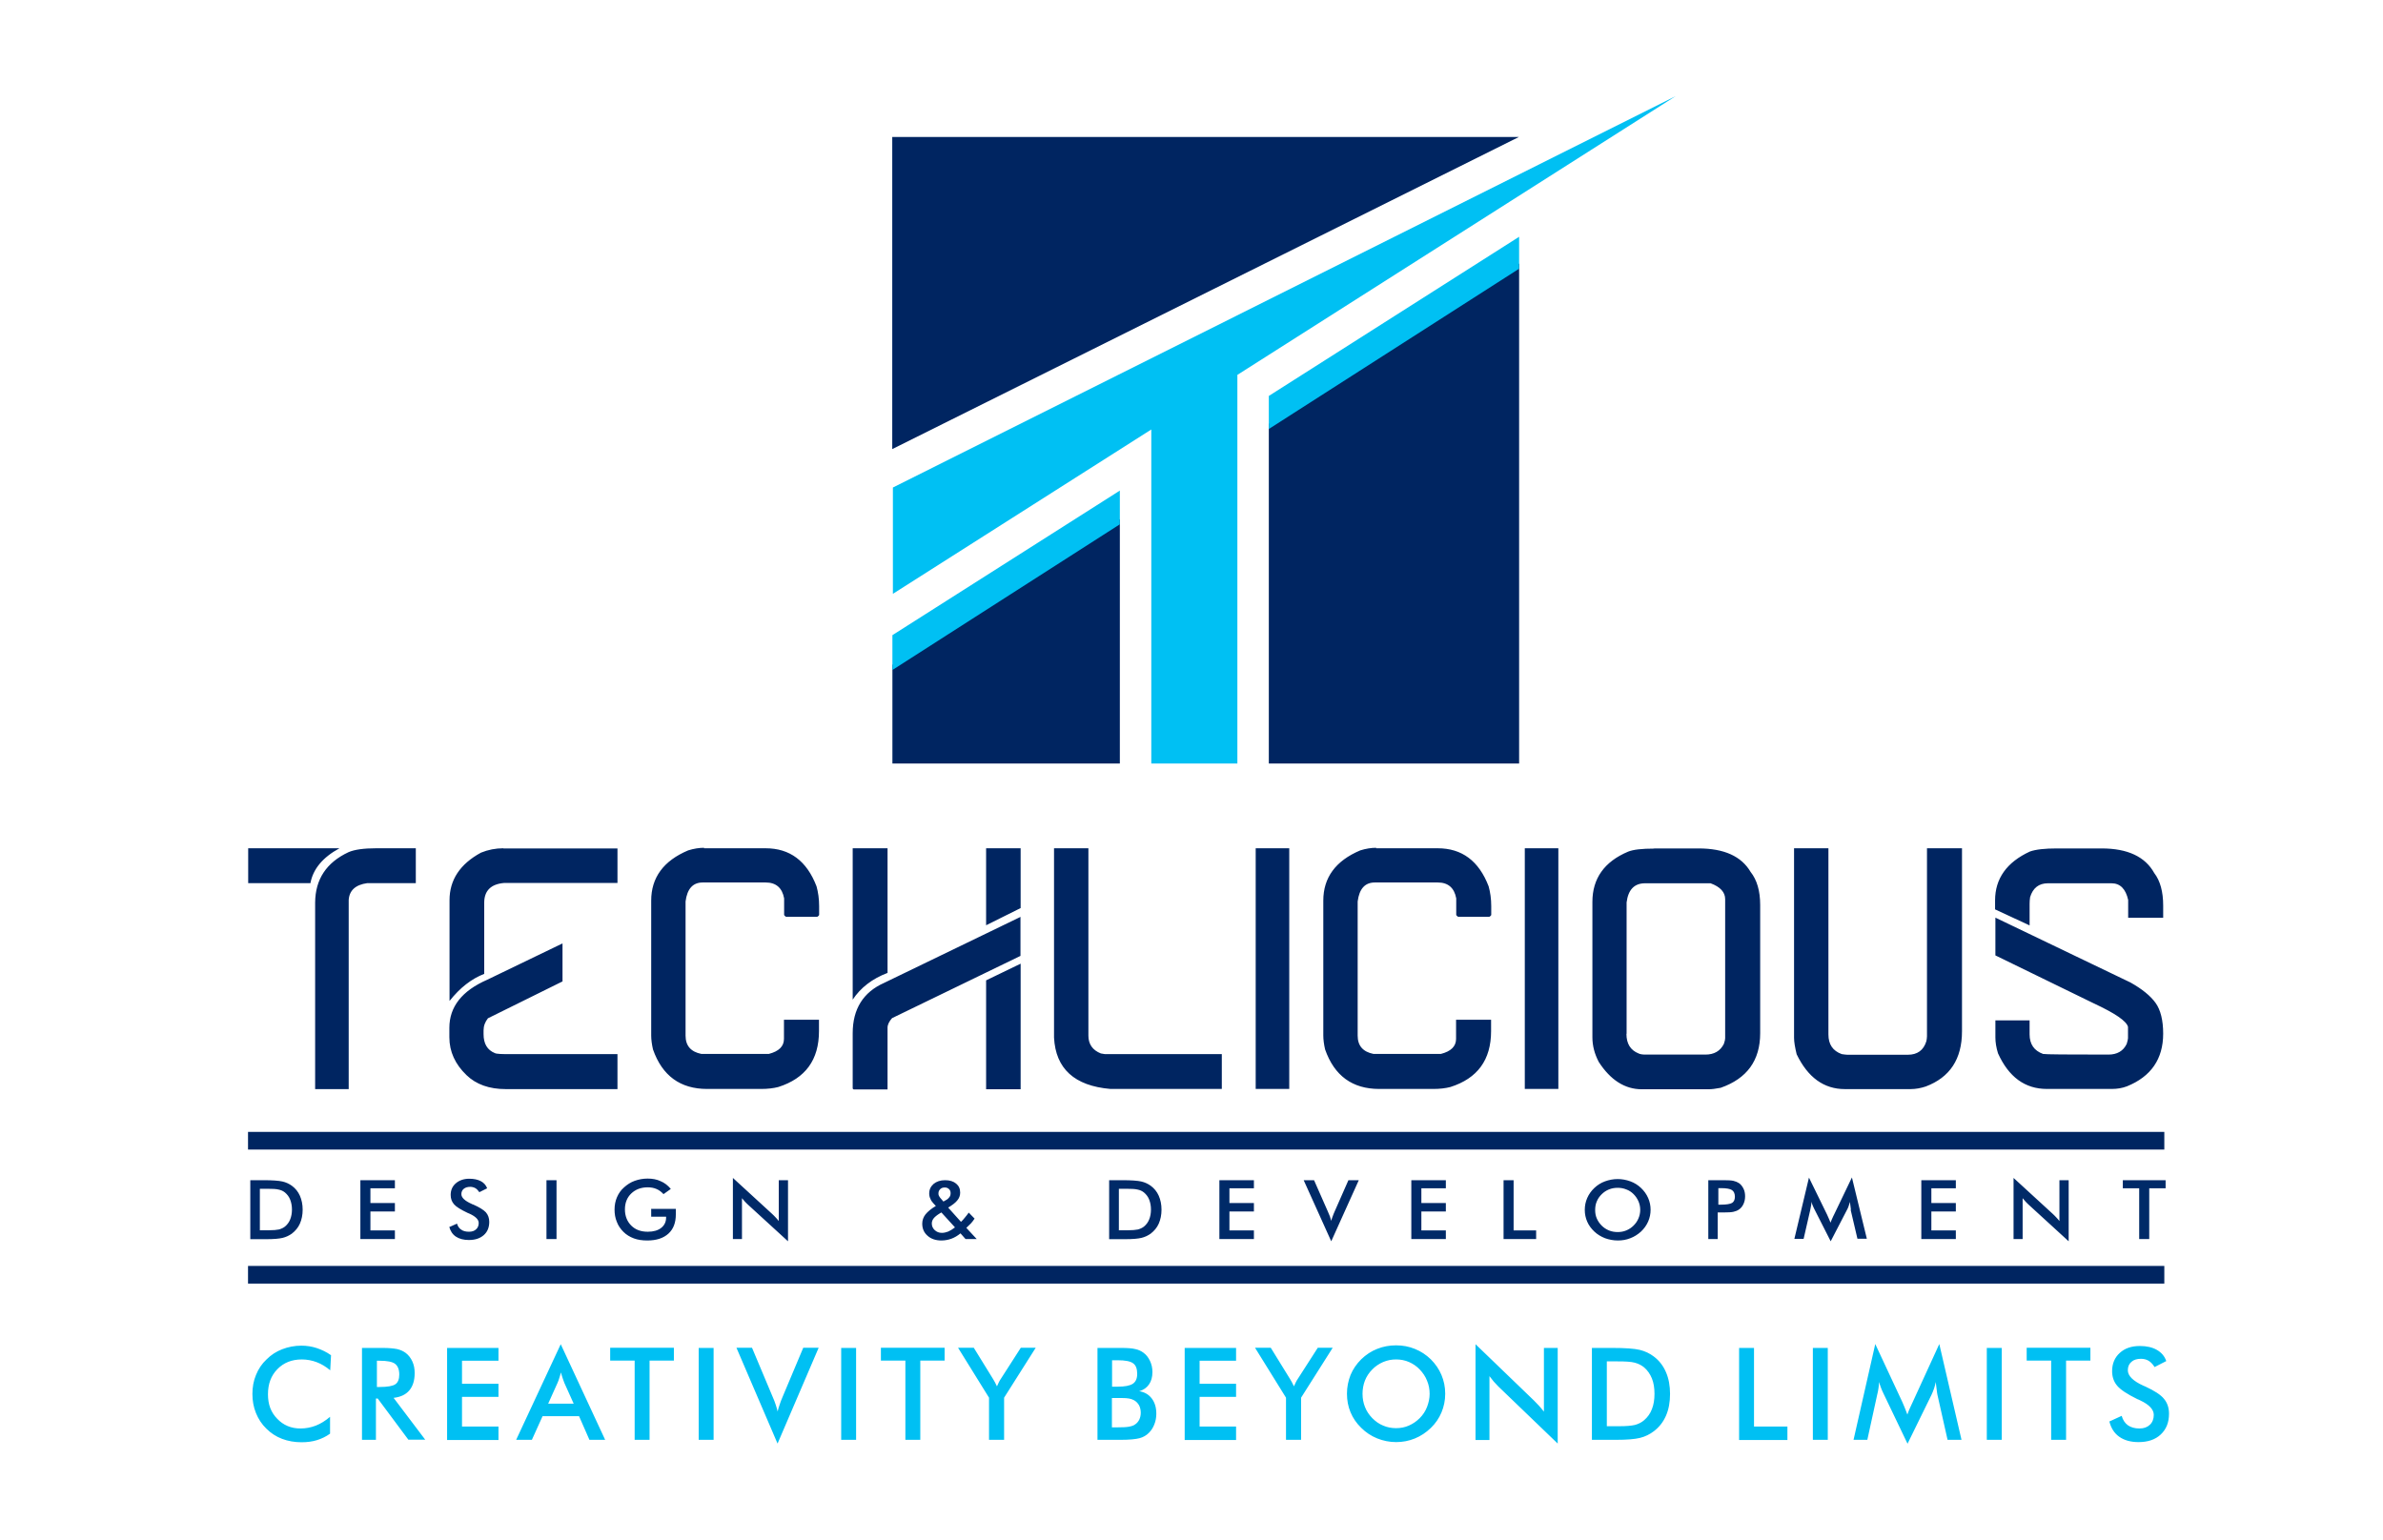
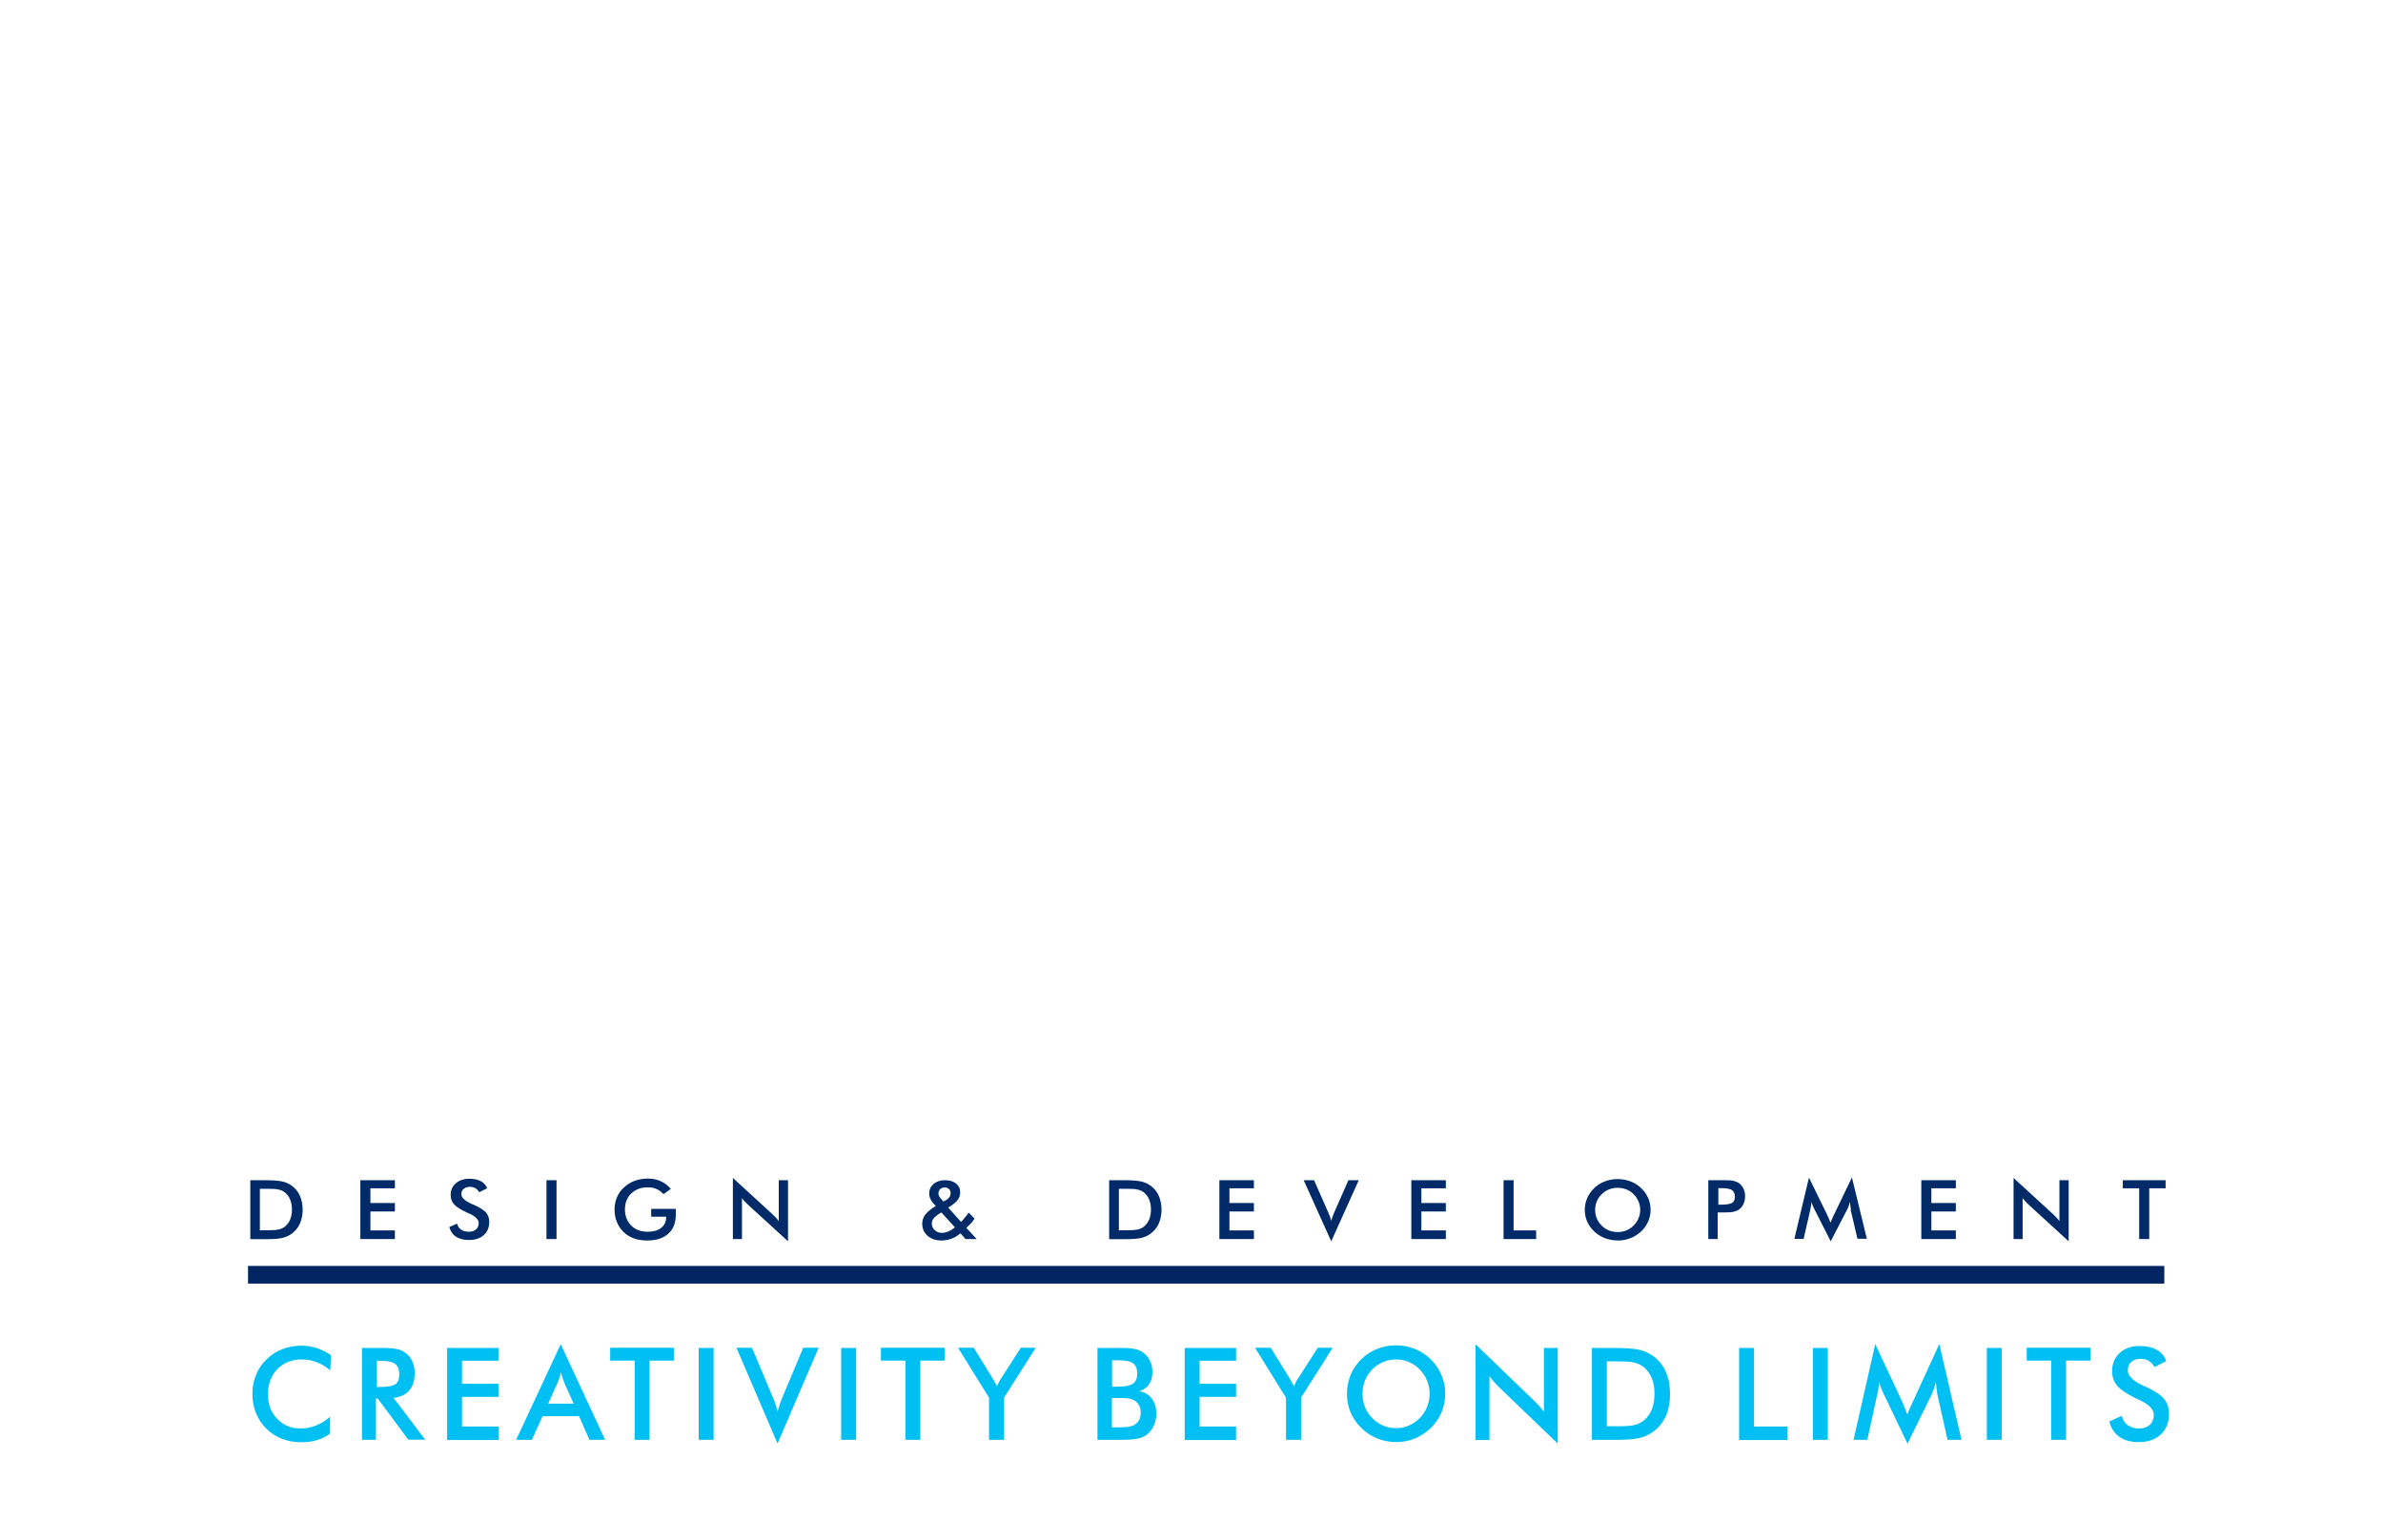
<svg xmlns="http://www.w3.org/2000/svg" id="Layer_1" data-name="Layer 1" viewBox="0 0 147 95">
  <defs>
    <style>      .cls-1, .cls-2 {        fill: #002561;      }      .cls-1, .cls-2, .cls-3, .cls-4 {        stroke-width: 0px;      }      .cls-1, .cls-3, .cls-4 {        fill-rule: evenodd;      }      .cls-3 {        fill: #00c0f3;      }      .cls-4 {        fill: #002a68;      }    </style>
  </defs>
-   <path class="cls-1" d="M20.94,52.34c-1.03.56-1.63,1.28-1.79,2.15h-3.84v-2.15h5.64ZM23.2,52.34c-.76,0-1.33.08-1.7.24-1.37.64-2.05,1.68-2.06,3.11v11.51h2.07v-11.67c.04-.59.42-.94,1.15-1.04h2.99v-2.15h-2.46ZM34.71,60.55l-4.61,2.28c-.18.23-.27.47-.27.75v.23c0,.59.23.98.7,1.17.09.05.45.07,1.08.06h6.48v2.16h-6.89c-1.02,0-1.83-.29-2.42-.86-.7-.67-1.06-1.45-1.06-2.34v-.58c0-1.3.78-2.29,2.34-2.97l4.64-2.24v2.34h0ZM31.05,52.34c-.48,0-.94.09-1.38.27-1.29.7-1.94,1.68-1.94,2.93v6.22c.65-.82,1.36-1.37,2.14-1.67v-4.39c0-.74.41-1.15,1.23-1.22h6.99v-2.13h-7.04ZM43.43,52.34h3.8c1.49,0,2.54.78,3.14,2.35.1.36.16.77.16,1.22v.55s-.04.07-.12.11h-1.92s-.07-.04-.12-.11v-1.03c-.12-.65-.5-.98-1.14-.98h-3.88c-.61,0-.96.39-1.06,1.17v8.28c0,.63.33,1,.98,1.13h4.15c.63-.16.94-.47.94-.93v-1.18h2.16v.7c0,1.78-.84,2.92-2.51,3.45-.31.08-.66.12-1.06.12h-3.33c-1.65,0-2.77-.81-3.34-2.44-.07-.31-.11-.6-.11-.86v-8.32c0-1.42.76-2.46,2.28-3.1.35-.11.68-.16.98-.16h0ZM52.6,52.34h2.15v7.69c-.95.36-1.67.92-2.15,1.65v-9.34h0ZM60.83,52.34h2.13v3.69l-2.13,1.06v-4.75h0ZM62.96,56.57l-8.43,4.08c-1.28.57-1.93,1.61-1.93,3.1v3.38c0,.06.03.09.08.09h2.07v-3.81c0-.19.1-.39.28-.59l7.92-3.84v-2.39h0ZM62.96,59.47v7.74h-2.13v-6.72l2.13-1.03h0ZM65.03,52.34h2.11v11.56c0,.53.26.9.77,1.1l.24.04h7.22v2.15h-6.87c-2.22-.19-3.38-1.25-3.48-3.17v-11.68h0ZM77.46,52.34h2.07v14.85h-2.07v-14.85h0ZM84.89,52.34h3.8c1.49,0,2.54.78,3.14,2.35.1.36.16.77.16,1.22v.55s-.04.07-.12.11h-1.92s-.07-.04-.12-.11v-1.03c-.12-.65-.5-.98-1.14-.98h-3.88c-.61,0-.96.39-1.06,1.17v8.28c0,.63.33,1,.98,1.13h4.15c.63-.16.94-.47.94-.93v-1.18h2.16v.7c0,1.78-.84,2.92-2.51,3.45-.31.08-.66.12-1.06.12h-3.33c-1.65,0-2.77-.81-3.34-2.44-.07-.31-.11-.6-.11-.86v-8.32c0-1.42.76-2.46,2.28-3.1.35-.11.68-.16.98-.16h0ZM94.06,52.34h2.07v14.85h-2.07v-14.85h0ZM100.33,63.79c0,.61.25,1.01.75,1.21.1.05.25.07.44.07h3.68c.54,0,.92-.22,1.14-.66.06-.17.08-.28.08-.35v-8.58c0-.43-.3-.76-.9-.98h-4.04c-.66,0-1.04.39-1.14,1.18v8.11h0ZM102.03,52.35h2.75c1.57,0,2.64.48,3.21,1.45.39.49.59,1.17.59,2.04v7.91c0,1.68-.81,2.8-2.44,3.37-.31.06-.56.09-.75.09h-4.11c-1.04,0-1.93-.56-2.66-1.69-.26-.5-.39-1-.39-1.52v-8.35c0-1.44.73-2.48,2.2-3.1.32-.13.85-.19,1.61-.19h0ZM110.66,52.34h2.13v11.49c0,.61.27,1.01.82,1.21.14.02.26.04.35.04h3.73c.59,0,.97-.28,1.14-.83.02-.1.04-.2.04-.31v-11.6s2.16,0,2.16,0v11.29c0,1.72-.75,2.85-2.24,3.41-.3.1-.62.16-.94.16h-4.04c-1.3,0-2.29-.72-2.98-2.15-.1-.42-.16-.75-.16-1.02v-11.68h0ZM126.89,52.35h2.75c1.61,0,2.69.51,3.25,1.52.37.48.55,1.16.55,2.01v.75h-2.16v-1.1c-.15-.68-.49-1.03-1.03-1.03h-3.92c-.56,0-.93.29-1.1.86-.02.14-.03.27-.03.4v1.34l-2.13-.99v-.55c0-1.35.72-2.36,2.15-3.02.37-.13.92-.19,1.65-.19h0ZM123.09,56.63v2.32l6.07,2.96c1.31.61,2.02,1.09,2.11,1.45v.7c0,.06-.03.18-.08.35-.21.44-.59.66-1.13.66-2.55,0-3.89-.01-4.03-.04-.55-.2-.83-.6-.83-1.21v-.86h-2.11v1.05c0,.3.05.62.16.98.66,1.46,1.66,2.2,3.02,2.2h4c.33,0,.64-.05.93-.16,1.49-.6,2.24-1.69,2.24-3.25,0-.83-.16-1.47-.47-1.9-.31-.43-.82-.85-1.55-1.26l-8.33-4Z" />
  <g>
-     <path class="cls-1" d="M55.04,8.45h38.66l-38.66,19.26V8.45h0ZM78.27,26.15s0,13.98,0,20.96h15.44v-30.85l-15.44,9.89h0ZM69.08,47.11h-14.03v-6.09l14.03-8.99v15.07Z" />
-     <path class="cls-3" d="M55.08,30.08v6.56l15.94-10.14v20.61h5.31v-23.98l27.04-17.2-48.29,24.15h0ZM93.71,16.58l-15.44,9.89v-2.04l15.44-9.82v1.97h0ZM69.08,32.35l-14.03,8.99v-2.15l14.03-8.92v2.08Z" />
-   </g>
+     </g>
  <path class="cls-4" d="M16.05,75.91h.52c.29,0,.5-.02.64-.05.14-.04.27-.1.37-.18.14-.12.25-.26.32-.44.07-.17.11-.38.11-.61s-.04-.43-.11-.61c-.07-.18-.18-.32-.32-.44-.11-.09-.24-.15-.39-.18-.15-.04-.39-.05-.71-.05h-.45v2.57h0ZM15.44,76.45v-3.63h.83c.54,0,.93.03,1.15.08.22.05.41.14.58.26.22.16.39.37.5.62.11.25.17.54.17.86s-.06.61-.17.86c-.11.25-.28.45-.5.62-.17.12-.36.21-.57.26-.21.05-.54.08-.99.08h-1ZM22.23,76.45v-3.63h2.13v.5h-1.51v.91h1.51v.52h-1.51v1.17h1.51v.53h-2.13ZM27.7,75.72l.49-.22c.05.16.13.29.26.37.12.09.28.13.48.13s.33-.05.44-.15c.11-.1.16-.23.16-.39,0-.21-.19-.4-.56-.57-.05-.02-.09-.04-.12-.05-.42-.2-.7-.37-.84-.53-.14-.16-.21-.35-.21-.58,0-.3.11-.54.32-.72.21-.18.49-.28.83-.28.28,0,.52.05.71.15.19.1.32.25.39.44l-.48.24c-.08-.11-.16-.2-.25-.25-.09-.05-.2-.08-.31-.08-.17,0-.3.04-.4.12-.1.08-.15.19-.15.33,0,.22.22.42.65.61.03.02.06.03.08.03.38.17.64.33.78.48.14.16.21.36.21.59,0,.34-.11.62-.34.82-.23.2-.53.3-.92.3-.32,0-.59-.07-.8-.21-.21-.14-.34-.35-.41-.61h0ZM33.71,76.45v-3.63h.62v3.63h-.62ZM40.18,74.59h1.51s0,.06,0,.1c0,.12,0,.2,0,.24,0,.51-.15.91-.46,1.19-.31.28-.74.42-1.3.42-.31,0-.59-.04-.83-.13-.24-.09-.46-.22-.64-.4-.18-.18-.32-.38-.41-.62-.1-.24-.14-.49-.14-.76s.05-.53.15-.76c.1-.23.24-.44.44-.61.19-.17.4-.31.65-.4.25-.09.52-.14.8-.14.3,0,.57.05.8.16.24.1.45.26.63.48l-.45.32c-.13-.14-.27-.25-.44-.32-.16-.07-.34-.1-.54-.1-.41,0-.75.13-1.01.38-.26.25-.39.58-.39.98s.13.74.39,1c.26.26.6.38,1.02.38.35,0,.63-.08.83-.24.2-.16.3-.37.3-.64v-.05h-.92v-.5h0ZM45.21,76.45v-3.77l2.42,2.22c.07.06.13.13.2.2.07.07.14.15.21.24v-2.52h.57v3.77l-2.47-2.26c-.07-.06-.13-.13-.19-.19-.06-.07-.12-.14-.18-.21v2.52h-.57ZM58.21,74.13l.14-.08c.1-.05.17-.12.22-.19.05-.07.07-.15.07-.24,0-.1-.03-.19-.1-.25-.07-.07-.15-.1-.26-.1-.12,0-.21.03-.28.1-.07.07-.11.15-.11.26,0,.05,0,.1.03.15.02.05.05.09.09.14l.19.22h0ZM58.9,75.72l-.83-.91-.1.06c-.18.11-.31.22-.38.31-.07.09-.11.2-.11.31,0,.16.06.3.18.41.12.11.26.17.44.17.13,0,.26-.03.39-.08.13-.06.27-.14.41-.25h0ZM59.56,76.45l-.31-.35c-.18.15-.37.26-.56.33-.19.07-.4.11-.62.11-.35,0-.64-.1-.85-.29-.22-.19-.33-.44-.33-.75,0-.21.07-.4.2-.57.14-.17.35-.35.64-.52l-.15-.16c-.08-.09-.15-.18-.19-.29-.05-.1-.07-.21-.07-.32,0-.24.09-.43.27-.59.18-.15.42-.23.71-.23s.51.07.68.21c.17.14.25.32.25.56,0,.18-.06.34-.18.48-.12.15-.31.29-.56.44l.79.88c.08-.07.15-.15.23-.25.08-.09.16-.2.25-.32l.36.37c-.07.11-.15.21-.23.3-.09.09-.18.18-.28.27l.64.69h-.72ZM69.04,75.91h.52c.29,0,.5-.02.64-.05.14-.04.27-.1.37-.18.14-.12.25-.26.32-.44.07-.17.11-.38.11-.61s-.04-.43-.11-.61c-.07-.18-.18-.32-.32-.44-.11-.09-.24-.15-.39-.18-.15-.04-.39-.05-.71-.05h-.45v2.57h0ZM68.42,76.45v-3.63h.83c.54,0,.93.03,1.15.08.22.05.41.14.58.26.22.16.39.37.5.62.11.25.17.54.17.86s-.06.61-.17.86-.28.45-.5.62c-.17.12-.36.21-.57.26-.21.05-.54.08-.99.08h-1ZM75.22,76.45v-3.63h2.13v.5h-1.51v.91h1.51v.52h-1.51v1.17h1.51v.53h-2.13ZM82.12,76.59l-1.7-3.77h.64l.85,1.93c.05.11.09.22.13.31.03.1.06.19.08.27.02-.09.05-.18.09-.28.03-.1.08-.2.12-.3l.85-1.93h.64l-1.7,3.77h0ZM87.06,76.45v-3.63h2.13v.5h-1.51v.91h1.51v.52h-1.51v1.17h1.51v.53h-2.13ZM92.75,76.45v-3.63h.62v3.1h1.39v.53h-2ZM101.18,74.64c0-.18-.04-.36-.11-.52-.07-.16-.17-.31-.3-.44-.13-.13-.28-.23-.45-.29-.17-.07-.35-.1-.53-.1s-.37.03-.54.1c-.17.07-.32.17-.45.3-.13.13-.23.27-.3.44-.07.16-.1.34-.1.53s.03.36.1.52c.07.16.17.31.3.44.13.13.28.23.45.3.17.07.35.1.54.1s.36-.03.53-.1c.17-.07.32-.17.45-.3.13-.13.23-.27.3-.44.07-.16.11-.34.11-.52h0ZM101.82,74.64c0,.26-.05.5-.15.73-.1.23-.25.44-.44.62-.2.18-.42.32-.66.41-.25.1-.5.14-.77.14s-.54-.05-.79-.14c-.25-.1-.47-.23-.66-.41-.19-.18-.34-.38-.44-.61-.1-.23-.15-.47-.15-.73s.05-.5.15-.73c.1-.23.25-.44.44-.62.19-.18.41-.32.66-.41.25-.09.51-.14.78-.14s.53.05.78.14c.25.09.47.23.66.41.19.18.34.39.44.62.1.23.15.47.15.73h0ZM106,74.33h.16c.34,0,.57-.04.69-.11.11-.07.17-.2.17-.38,0-.19-.06-.33-.18-.41-.12-.08-.35-.12-.68-.12h-.16v1.01h0ZM105.96,74.82v1.63h-.58v-3.63h.94c.28,0,.48.01.61.04.13.03.25.08.34.14.12.08.21.2.28.34.07.14.1.3.1.47s-.03.33-.1.48c-.07.15-.16.26-.28.34-.1.07-.21.11-.34.14-.13.03-.34.04-.61.04h-.36ZM114.18,74.65s-.02-.11-.03-.23c-.01-.11-.03-.19-.04-.26-.02.08-.04.17-.07.25-.03.08-.06.17-.11.25l-1,1.93-1-1.97c-.04-.08-.08-.16-.11-.24-.03-.08-.06-.15-.08-.23,0,.08,0,.16-.02.24-.01.08-.03.17-.05.26l-.41,1.79h-.57l.9-3.78,1.12,2.29s.04.1.08.18c.04.08.08.19.13.31.04-.1.09-.24.17-.4.02-.04.04-.08.05-.1l1.1-2.29.92,3.78h-.58l-.42-1.79h0ZM118.52,76.45v-3.63h2.13v.5h-1.51v.91h1.51v.52h-1.51v1.17h1.51v.53h-2.13ZM124.21,76.45v-3.77l2.42,2.22c.07.06.13.13.2.2.07.07.14.15.21.24v-2.52h.57v3.77l-2.47-2.26c-.07-.06-.13-.13-.19-.19-.06-.07-.12-.14-.18-.21v2.52h-.57ZM132.58,73.32v3.13h-.62v-3.13h-1.01v-.5h2.64v.5h-1.01Z" />
  <path class="cls-3" d="M20.37,84.55c-.26-.22-.54-.39-.83-.5-.29-.11-.6-.17-.92-.17-.62,0-1.12.2-1.51.6-.39.4-.58.91-.58,1.55s.19,1.12.57,1.51c.38.4.86.6,1.43.6.34,0,.65-.06.96-.18.3-.12.59-.3.87-.54v1.04c-.25.18-.52.31-.81.4-.29.09-.61.13-.95.13-.43,0-.83-.07-1.2-.21-.37-.14-.69-.35-.97-.63-.28-.27-.49-.59-.64-.96-.15-.37-.22-.76-.22-1.18s.07-.81.22-1.17c.15-.37.36-.69.65-.96.28-.28.6-.49.97-.63.36-.14.76-.22,1.18-.22.33,0,.65.05.95.15.3.1.6.24.88.44l-.05.93h0ZM23.25,85.58h.17c.49,0,.81-.06.97-.17.16-.11.24-.31.24-.6,0-.31-.09-.53-.26-.66-.17-.13-.49-.19-.95-.19h-.17v1.63h0ZM23.19,86.3v2.54h-.86v-5.67h1.29c.38,0,.67.03.88.07.21.05.38.13.53.24.18.14.31.31.41.53.1.22.14.45.14.71,0,.45-.11.81-.33,1.07-.22.26-.54.41-.97.46l1.95,2.58h-1.04l-1.89-2.54h-.1ZM27.58,88.84v-5.67h3.17v.79h-2.25v1.42h2.25v.81h-2.25v1.83h2.25v.83h-3.17ZM33.81,86.61h1.58l-.58-1.29c-.03-.08-.07-.18-.1-.28-.04-.11-.07-.23-.11-.36-.03.12-.06.24-.1.35-.03.11-.07.21-.11.3l-.58,1.29h0ZM36.36,88.84l-.64-1.46h-2.25l-.66,1.46h-.97l2.75-5.9,2.74,5.9h-.97ZM40.07,83.95v4.89h-.92v-4.89h-1.51v-.79h3.93v.79h-1.5ZM43.1,88.84v-5.67h.92v5.67h-.92ZM47.96,89.06l-2.53-5.9h.96l1.27,3.02c.08.17.14.34.19.49.05.15.09.29.12.42.03-.14.08-.29.13-.44.05-.15.11-.31.18-.47l1.27-3.02h.95l-2.53,5.9h0ZM51.89,88.84v-5.67h.92v5.67h-.92ZM56.77,83.95v4.89h-.92v-4.89h-1.51v-.79h3.93v.79h-1.5ZM61.01,88.84v-2.6l-1.91-3.08h.97l1.19,1.93c.03.05.06.11.11.19.04.08.08.17.13.26.04-.09.08-.18.12-.26.04-.08.08-.15.13-.22l1.22-1.9h.92l-1.95,3.08v2.6h-.91ZM68.6,85.56h.35c.44,0,.75-.06.93-.18.18-.12.27-.32.27-.61,0-.31-.08-.53-.25-.65-.17-.13-.49-.19-.95-.19h-.35v1.63h0ZM68.6,88.07h.32c.32,0,.56-.01.72-.04.16-.03.29-.07.38-.14.11-.07.2-.18.26-.3.06-.13.09-.27.09-.42,0-.18-.04-.34-.11-.47-.08-.13-.18-.24-.32-.31-.09-.05-.19-.08-.3-.1-.11-.02-.26-.03-.45-.03h-.6v1.81h0ZM67.7,88.84v-5.67h1.43c.41,0,.71.02.9.07.2.04.36.12.5.22.18.13.31.3.41.51.1.21.15.44.15.69,0,.3-.07.56-.21.76-.14.2-.34.35-.61.42.33.05.59.2.78.45.19.25.28.56.28.94,0,.23-.04.45-.12.65-.08.21-.19.38-.34.53-.16.16-.35.27-.58.33-.23.06-.61.1-1.16.1h-1.44ZM73.08,88.84v-5.67h3.17v.79h-2.25v1.42h2.25v.81h-2.25v1.83h2.25v.83h-3.17ZM79.33,88.84v-2.6l-1.91-3.08h.97l1.19,1.93c.03.05.06.11.11.19.04.08.08.17.13.26.04-.09.08-.18.12-.26.04-.08.08-.15.13-.22l1.22-1.9h.92l-1.95,3.08v2.6h-.91ZM88.19,86.01c0-.29-.05-.56-.16-.82-.1-.26-.26-.49-.45-.69-.19-.2-.41-.35-.66-.46-.25-.11-.52-.16-.8-.16s-.54.05-.8.16c-.25.11-.48.26-.67.46-.2.2-.35.43-.45.68-.1.26-.15.53-.15.82s.05.56.15.81c.1.26.25.48.45.69.2.2.42.36.67.46.25.11.52.16.8.16s.54-.05.79-.16c.25-.11.47-.26.67-.46.2-.2.35-.43.45-.69.1-.26.16-.53.16-.81h0ZM89.15,86.01c0,.4-.08.78-.23,1.14-.15.36-.37.68-.66.96-.29.28-.62.5-.99.65-.37.15-.75.22-1.15.22s-.8-.08-1.17-.23c-.37-.15-.7-.37-.98-.65-.29-.28-.51-.6-.66-.96-.15-.36-.22-.74-.22-1.15s.08-.79.22-1.15c.15-.36.37-.68.66-.97.29-.28.62-.5.98-.64.37-.15.76-.22,1.17-.22s.79.07,1.16.22c.37.15.69.36.98.64.29.29.51.61.66.97.15.36.23.74.23,1.14h0ZM91.02,88.84v-5.9l3.6,3.47c.1.1.2.2.3.31.1.11.21.24.32.38v-3.93h.85v5.9l-3.67-3.53c-.1-.1-.19-.2-.28-.3-.09-.11-.18-.22-.26-.33v3.94h-.85ZM99.12,88h.78c.43,0,.75-.03.96-.08.21-.06.4-.15.56-.29.21-.18.38-.41.48-.68.11-.27.16-.59.16-.95s-.05-.68-.16-.95c-.11-.27-.27-.5-.48-.68-.16-.13-.35-.23-.58-.29-.22-.06-.57-.08-1.05-.08h-.67v4.01h0ZM98.2,88.84v-5.67h1.24c.81,0,1.38.04,1.71.12.33.08.62.22.87.41.33.25.58.57.75.97.17.39.25.84.25,1.34s-.08.95-.25,1.34c-.17.39-.42.71-.75.96-.25.19-.53.33-.85.41-.32.08-.81.12-1.48.12h-1.49ZM107.28,88.84v-5.67h.92v4.85h2.06v.83h-2.98ZM111.83,88.84v-5.67h.92v5.67h-.92ZM119.51,86.04s-.03-.17-.05-.36c-.02-.17-.04-.3-.05-.41-.02.13-.06.26-.1.39-.04.13-.1.26-.16.4l-1.48,3.02-1.48-3.09c-.06-.13-.12-.25-.16-.37-.05-.12-.08-.24-.12-.35,0,.12-.01.24-.03.37-.02.13-.04.27-.08.41l-.61,2.79h-.85l1.34-5.91,1.67,3.58c.03.06.06.15.12.28.05.13.12.29.19.49.05-.16.14-.37.26-.62.03-.07.05-.12.07-.15l1.64-3.58,1.37,5.91h-.86l-.63-2.8h0ZM122.56,88.84v-5.67h.92v5.67h-.92ZM127.45,83.95v4.89h-.92v-4.89h-1.51v-.79h3.93v.79h-1.5ZM130.14,87.7l.74-.34c.07.25.2.45.38.58.19.13.42.2.71.2s.49-.08.65-.23c.16-.15.24-.36.24-.61,0-.33-.28-.63-.83-.89-.08-.04-.14-.07-.18-.08-.63-.31-1.04-.58-1.25-.83-.21-.25-.31-.55-.31-.9,0-.46.16-.84.47-1.12.31-.29.73-.43,1.24-.43.42,0,.77.08,1.05.24.28.16.48.39.58.69l-.72.37c-.11-.18-.24-.31-.37-.39-.14-.08-.29-.12-.47-.12-.25,0-.45.06-.59.19-.15.13-.22.3-.22.52,0,.34.32.66.96.95.05.02.09.04.12.05.56.26.95.51,1.15.76.21.25.31.56.31.92,0,.54-.17.96-.51,1.28-.34.32-.8.47-1.37.47-.48,0-.88-.11-1.19-.33-.31-.22-.51-.54-.61-.95Z" />
  <g>
    <rect class="cls-2" x="15.3" y="78.11" width="118.21" height="1.09" />
-     <rect class="cls-2" x="15.3" y="69.84" width="118.21" height="1.09" />
  </g>
</svg>